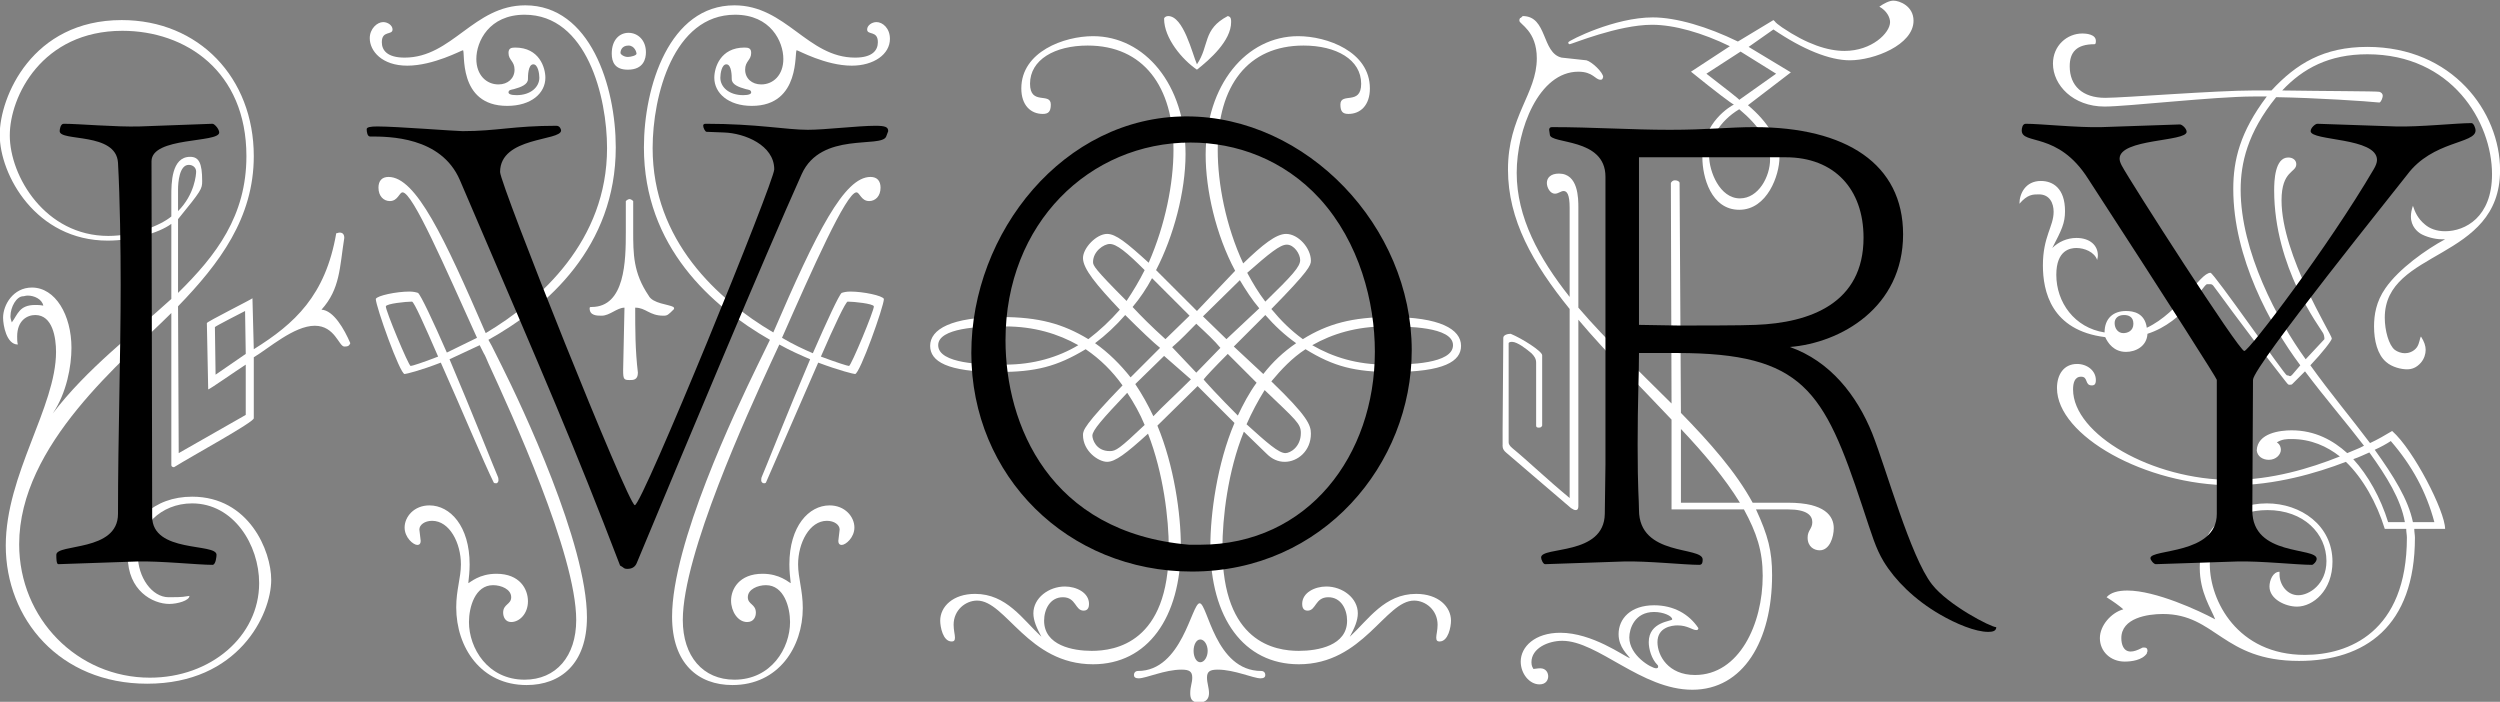
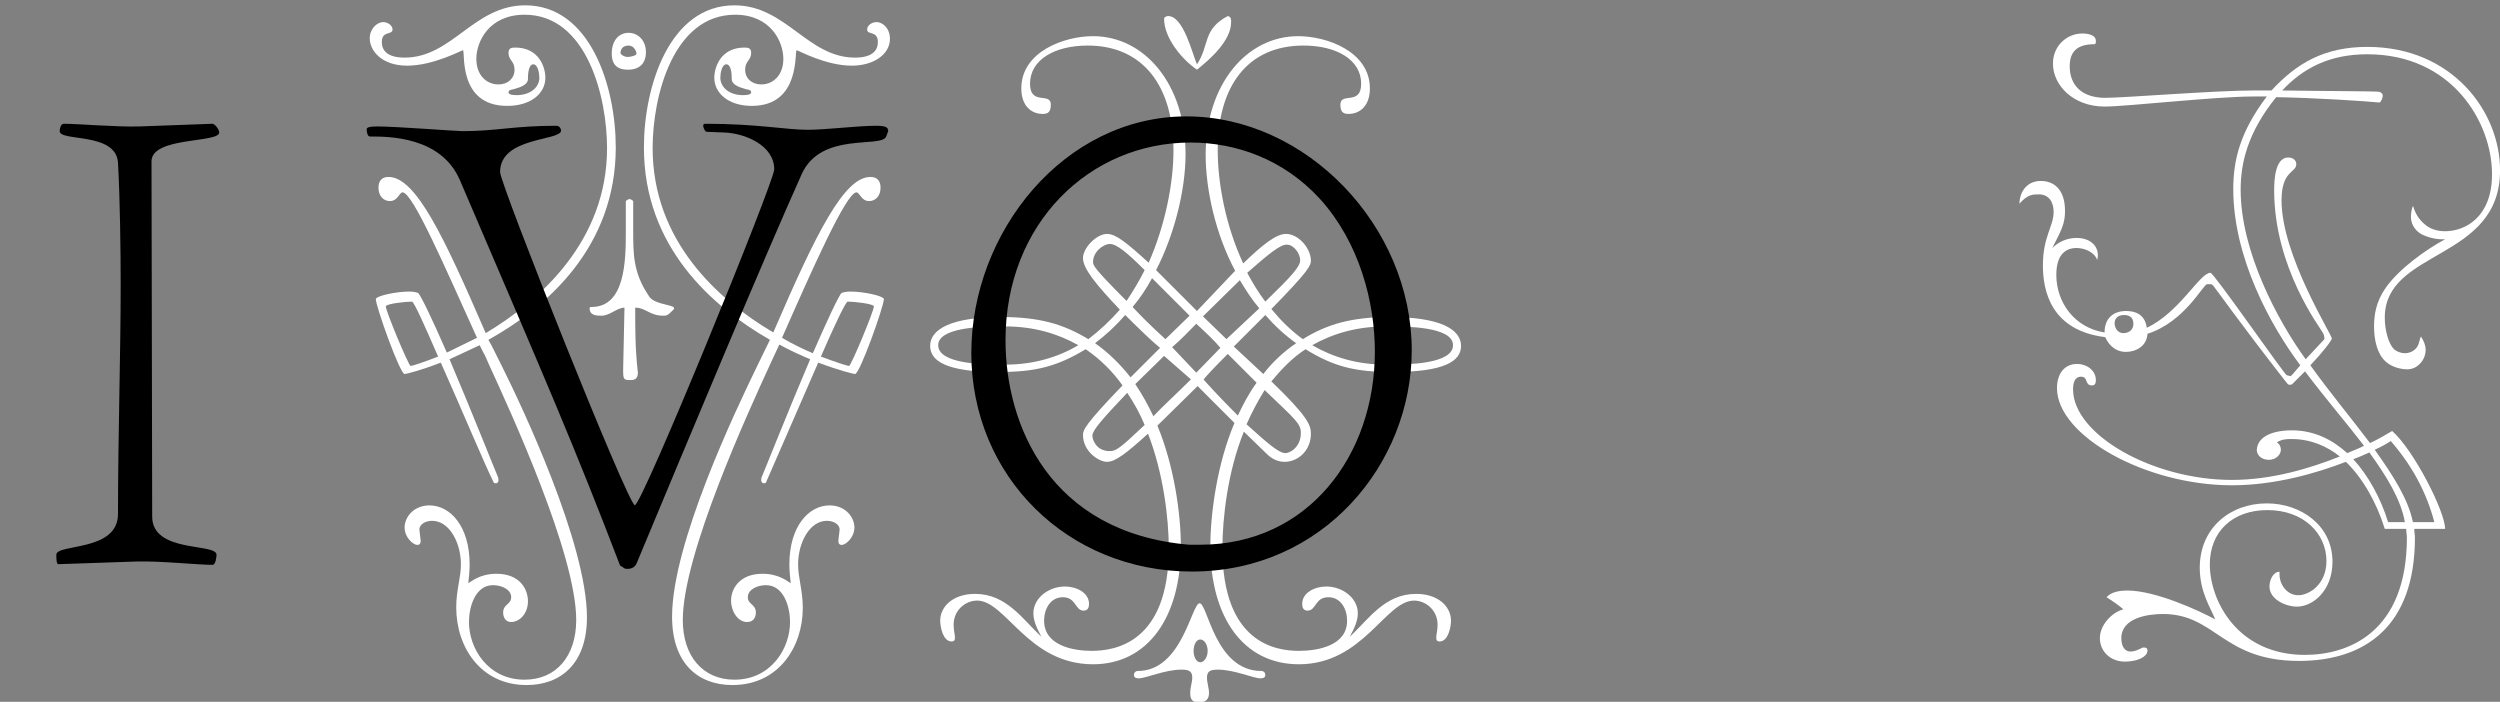
<svg xmlns="http://www.w3.org/2000/svg" width="100%" height="100%" viewBox="0 0 1375 386" version="1.1" xml:space="preserve" style="fill-rule:evenodd;clip-rule:evenodd;stroke-linejoin:round;stroke-miterlimit:2;">
  <rect x="0" y="0" width="1375" height="386" fill="#808080" stroke="none" />
  <g transform="matrix(1,0,0,1,-295.58,-731.308)">
    <g transform="matrix(0.52,0,0,0.52,533.045,165.18)">
      <g transform="matrix(709.004,0,0,709.004,-497.361,1683.53)">
-         <path d="M0.424,-0.295L0.424,-0.22L0.324,-0.163L0.323,-0.382C0.385,-0.446 0.436,-0.514 0.436,-0.606C0.436,-0.723 0.354,-0.809 0.239,-0.809C0.105,-0.809 0.057,-0.694 0.057,-0.638C0.057,-0.578 0.111,-0.48 0.218,-0.48C0.254,-0.48 0.294,-0.491 0.313,-0.505L0.313,-0.393C0.255,-0.34 0.187,-0.289 0.136,-0.222C0.157,-0.253 0.164,-0.293 0.164,-0.32C0.164,-0.369 0.14,-0.41 0.105,-0.41C0.077,-0.41 0.062,-0.384 0.062,-0.365C0.062,-0.354 0.067,-0.325 0.084,-0.325C0.083,-0.329 0.083,-0.333 0.083,-0.337C0.083,-0.361 0.098,-0.369 0.11,-0.369C0.136,-0.369 0.141,-0.335 0.141,-0.314C0.141,-0.232 0.066,-0.131 0.066,-0.025C0.066,0.084 0.146,0.181 0.277,0.181C0.413,0.181 0.462,0.078 0.462,0.026C0.462,-0.017 0.429,-0.098 0.344,-0.098C0.287,-0.098 0.248,-0.061 0.248,-0.009C0.248,0.042 0.285,0.062 0.31,0.062C0.322,0.062 0.34,0.057 0.34,0.05C0.331,0.051 0.334,0.052 0.309,0.052C0.284,0.052 0.263,0.022 0.263,-0.011C0.263,-0.053 0.297,-0.088 0.344,-0.088C0.406,-0.088 0.444,-0.026 0.444,0.031C0.444,0.11 0.372,0.172 0.281,0.172C0.173,0.172 0.086,0.084 0.086,-0.027C0.086,-0.176 0.242,-0.301 0.313,-0.372L0.313,-0.145C0.313,-0.143 0.315,-0.142 0.317,-0.142C0.346,-0.16 0.436,-0.209 0.436,-0.215L0.436,-0.306C0.458,-0.319 0.496,-0.353 0.527,-0.353C0.557,-0.353 0.563,-0.322 0.571,-0.322C0.575,-0.322 0.578,-0.322 0.58,-0.327C0.571,-0.348 0.555,-0.376 0.537,-0.377C0.565,-0.408 0.564,-0.44 0.571,-0.484C0.571,-0.49 0.568,-0.492 0.564,-0.492C0.562,-0.492 0.561,-0.491 0.559,-0.491C0.543,-0.398 0.497,-0.356 0.436,-0.318L0.434,-0.394C0.432,-0.392 0.366,-0.359 0.366,-0.357L0.368,-0.258C0.37,-0.258 0.41,-0.286 0.424,-0.295ZM0.313,-0.547L0.313,-0.516C0.296,-0.502 0.257,-0.487 0.219,-0.487C0.125,-0.487 0.072,-0.576 0.072,-0.637C0.072,-0.695 0.12,-0.793 0.24,-0.793C0.334,-0.793 0.425,-0.733 0.425,-0.606C0.425,-0.517 0.38,-0.458 0.323,-0.402L0.323,-0.512C0.358,-0.555 0.359,-0.557 0.359,-0.569C0.359,-0.596 0.354,-0.605 0.341,-0.605C0.313,-0.605 0.313,-0.565 0.313,-0.547ZM0.424,-0.311L0.379,-0.28L0.378,-0.351C0.378,-0.352 0.421,-0.374 0.423,-0.375L0.424,-0.311ZM0.35,-0.583C0.35,-0.579 0.348,-0.549 0.323,-0.524L0.323,-0.556C0.323,-0.567 0.325,-0.593 0.339,-0.593C0.345,-0.593 0.35,-0.589 0.35,-0.583ZM0.075,-0.358C0.074,-0.361 0.073,-0.364 0.073,-0.367C0.073,-0.381 0.082,-0.397 0.092,-0.397C0.094,-0.397 0.095,-0.398 0.099,-0.398C0.108,-0.398 0.12,-0.393 0.122,-0.383C0.117,-0.384 0.113,-0.384 0.11,-0.384C0.086,-0.384 0.084,-0.37 0.075,-0.358Z" style="fill:white;fill-rule:nonzero;" />
-       </g>
+         </g>
      <g transform="matrix(709.004,0,0,709.004,-91.811,1683.53)">
        <path d="M0.234,-0.293L0.219,-0.323L0.214,-0.332C0.302,-0.381 0.404,-0.471 0.404,-0.619C0.404,-0.71 0.366,-0.831 0.269,-0.831C0.192,-0.831 0.16,-0.753 0.089,-0.753C0.063,-0.753 0.055,-0.764 0.055,-0.776C0.055,-0.794 0.071,-0.786 0.071,-0.795C0.071,-0.801 0.064,-0.806 0.057,-0.806C0.048,-0.806 0.037,-0.796 0.037,-0.782C0.037,-0.763 0.055,-0.741 0.093,-0.741C0.132,-0.741 0.174,-0.764 0.176,-0.764C0.18,-0.764 0.167,-0.681 0.242,-0.681C0.278,-0.681 0.299,-0.7 0.299,-0.723C0.299,-0.738 0.29,-0.768 0.254,-0.768C0.248,-0.768 0.244,-0.767 0.244,-0.76C0.244,-0.749 0.253,-0.748 0.253,-0.735C0.253,-0.722 0.243,-0.713 0.229,-0.713C0.211,-0.713 0.196,-0.727 0.196,-0.751C0.196,-0.777 0.215,-0.817 0.268,-0.817C0.361,-0.817 0.391,-0.694 0.391,-0.618C0.391,-0.48 0.292,-0.391 0.21,-0.342C0.148,-0.485 0.106,-0.575 0.065,-0.575C0.055,-0.575 0.05,-0.569 0.05,-0.559C0.05,-0.546 0.058,-0.539 0.067,-0.539C0.079,-0.539 0.081,-0.552 0.086,-0.552C0.101,-0.552 0.149,-0.441 0.197,-0.335L0.152,-0.313C0.131,-0.361 0.113,-0.399 0.109,-0.402C0.106,-0.403 0.102,-0.404 0.096,-0.404C0.077,-0.404 0.048,-0.398 0.046,-0.393C0.046,-0.382 0.082,-0.281 0.089,-0.281C0.091,-0.281 0.112,-0.286 0.143,-0.298C0.173,-0.231 0.208,-0.147 0.222,-0.119C0.223,-0.118 0.224,-0.118 0.226,-0.118C0.227,-0.118 0.229,-0.12 0.229,-0.122C0.229,-0.124 0.229,-0.126 0.228,-0.128C0.226,-0.132 0.188,-0.228 0.156,-0.303L0.201,-0.324L0.207,-0.312C0.209,-0.309 0.211,-0.304 0.214,-0.297C0.248,-0.223 0.345,-0.012 0.345,0.086C0.345,0.14 0.315,0.175 0.268,0.175C0.213,0.175 0.185,0.128 0.185,0.089C0.185,0.067 0.194,0.034 0.221,0.034C0.233,0.034 0.248,0.04 0.248,0.052C0.248,0.063 0.236,0.062 0.236,0.075C0.236,0.081 0.239,0.089 0.248,0.089C0.26,0.089 0.273,0.077 0.273,0.058C0.273,0.04 0.261,0.017 0.226,0.017C0.2,0.017 0.187,0.03 0.184,0.031C0.185,0.022 0.186,0.013 0.186,0.003C0.186,-0.054 0.157,-0.085 0.126,-0.085C0.103,-0.085 0.089,-0.068 0.089,-0.052C0.089,-0.037 0.102,-0.026 0.108,-0.026C0.111,-0.026 0.113,-0.028 0.113,-0.032L0.111,-0.049C0.111,-0.056 0.119,-0.062 0.13,-0.062C0.156,-0.062 0.173,-0.029 0.173,0.003C0.173,0.023 0.166,0.041 0.166,0.067C0.166,0.127 0.203,0.183 0.271,0.183C0.322,0.183 0.361,0.151 0.361,0.082C0.361,-0.028 0.264,-0.233 0.234,-0.293ZM0.634,-0.332L0.615,-0.293C0.582,-0.225 0.488,-0.028 0.488,0.081C0.488,0.151 0.527,0.183 0.578,0.183C0.647,0.183 0.683,0.126 0.683,0.068C0.683,0.042 0.676,0.023 0.676,0.003C0.676,-0.029 0.693,-0.062 0.719,-0.062C0.73,-0.062 0.738,-0.056 0.738,-0.049L0.736,-0.032C0.736,-0.028 0.738,-0.026 0.741,-0.026C0.747,-0.026 0.76,-0.037 0.76,-0.052C0.76,-0.068 0.746,-0.085 0.723,-0.085C0.692,-0.085 0.663,-0.054 0.663,0.003C0.663,0.013 0.664,0.022 0.665,0.031C0.662,0.03 0.649,0.017 0.623,0.017C0.588,0.017 0.576,0.04 0.576,0.057C0.576,0.073 0.586,0.089 0.6,0.089C0.61,0.089 0.613,0.081 0.613,0.075C0.613,0.062 0.601,0.063 0.601,0.052C0.601,0.04 0.616,0.034 0.628,0.034C0.655,0.034 0.664,0.067 0.664,0.089C0.664,0.128 0.636,0.175 0.581,0.175C0.534,0.175 0.504,0.14 0.504,0.086C0.504,-0.012 0.601,-0.223 0.635,-0.297L0.648,-0.325C0.664,-0.316 0.68,-0.309 0.694,-0.303C0.662,-0.228 0.624,-0.132 0.622,-0.128C0.621,-0.126 0.621,-0.124 0.621,-0.122C0.621,-0.12 0.623,-0.118 0.625,-0.118C0.626,-0.118 0.627,-0.118 0.628,-0.119L0.706,-0.298C0.738,-0.286 0.759,-0.281 0.761,-0.281C0.768,-0.281 0.804,-0.382 0.804,-0.393C0.802,-0.398 0.773,-0.404 0.754,-0.404C0.748,-0.404 0.744,-0.403 0.741,-0.402C0.737,-0.399 0.719,-0.36 0.698,-0.312C0.684,-0.318 0.669,-0.325 0.652,-0.335C0.697,-0.437 0.748,-0.552 0.763,-0.552C0.768,-0.552 0.77,-0.539 0.782,-0.539C0.791,-0.539 0.799,-0.546 0.799,-0.559C0.799,-0.569 0.794,-0.575 0.784,-0.575C0.745,-0.575 0.704,-0.494 0.639,-0.343C0.556,-0.392 0.459,-0.48 0.459,-0.618C0.459,-0.696 0.49,-0.817 0.582,-0.817C0.635,-0.817 0.654,-0.777 0.654,-0.751C0.654,-0.727 0.639,-0.713 0.621,-0.713C0.607,-0.713 0.597,-0.722 0.597,-0.735C0.597,-0.748 0.606,-0.749 0.606,-0.76C0.606,-0.767 0.602,-0.768 0.596,-0.768C0.56,-0.768 0.551,-0.738 0.551,-0.723C0.551,-0.7 0.572,-0.681 0.607,-0.681C0.681,-0.681 0.67,-0.764 0.674,-0.764C0.676,-0.764 0.717,-0.741 0.756,-0.741C0.789,-0.741 0.813,-0.758 0.813,-0.781C0.813,-0.797 0.802,-0.806 0.793,-0.806C0.786,-0.806 0.779,-0.801 0.779,-0.795C0.779,-0.786 0.795,-0.794 0.795,-0.776C0.795,-0.764 0.787,-0.753 0.761,-0.753C0.69,-0.753 0.658,-0.831 0.581,-0.831C0.484,-0.831 0.446,-0.71 0.446,-0.619C0.446,-0.471 0.547,-0.382 0.634,-0.332ZM0.417,-0.38L0.415,-0.287C0.415,-0.273 0.416,-0.272 0.425,-0.272C0.43,-0.272 0.437,-0.272 0.437,-0.283C0.433,-0.317 0.433,-0.347 0.433,-0.38C0.449,-0.38 0.454,-0.368 0.475,-0.368C0.481,-0.368 0.482,-0.369 0.491,-0.378C0.491,-0.379 0.491,-0.38 0.49,-0.381C0.483,-0.385 0.459,-0.386 0.453,-0.398C0.43,-0.432 0.43,-0.46 0.43,-0.495L0.43,-0.539C0.428,-0.541 0.426,-0.542 0.424,-0.542C0.421,-0.541 0.42,-0.54 0.419,-0.539L0.419,-0.493C0.419,-0.45 0.418,-0.381 0.368,-0.381C0.366,-0.381 0.365,-0.381 0.365,-0.379C0.365,-0.368 0.376,-0.368 0.383,-0.368C0.395,-0.368 0.406,-0.38 0.417,-0.38ZM0.098,-0.293C0.095,-0.293 0.06,-0.377 0.061,-0.382C0.062,-0.386 0.091,-0.389 0.1,-0.389C0.103,-0.389 0.119,-0.353 0.139,-0.307C0.116,-0.298 0.1,-0.293 0.098,-0.293ZM0.75,-0.389C0.759,-0.389 0.788,-0.386 0.789,-0.382C0.79,-0.377 0.755,-0.293 0.752,-0.293C0.75,-0.293 0.734,-0.298 0.71,-0.307C0.73,-0.353 0.747,-0.389 0.75,-0.389ZM0.422,-0.735C0.446,-0.735 0.449,-0.752 0.449,-0.761C0.449,-0.779 0.437,-0.79 0.423,-0.79C0.41,-0.79 0.398,-0.78 0.398,-0.759C0.398,-0.746 0.403,-0.735 0.422,-0.735ZM0.244,-0.701C0.244,-0.705 0.248,-0.705 0.252,-0.706C0.263,-0.709 0.273,-0.713 0.273,-0.721C0.273,-0.725 0.273,-0.743 0.281,-0.743C0.288,-0.743 0.29,-0.729 0.29,-0.723C0.29,-0.709 0.277,-0.697 0.256,-0.697C0.247,-0.697 0.244,-0.699 0.244,-0.701ZM0.56,-0.723C0.56,-0.729 0.562,-0.743 0.569,-0.743C0.577,-0.743 0.577,-0.725 0.577,-0.721C0.577,-0.713 0.587,-0.709 0.598,-0.706C0.602,-0.705 0.606,-0.705 0.606,-0.701C0.606,-0.699 0.603,-0.697 0.594,-0.697C0.573,-0.697 0.56,-0.709 0.56,-0.723ZM0.411,-0.76C0.411,-0.762 0.412,-0.771 0.423,-0.771C0.432,-0.771 0.435,-0.761 0.435,-0.759C0.435,-0.756 0.426,-0.754 0.422,-0.754C0.416,-0.754 0.411,-0.758 0.411,-0.76Z" style="fill:white;fill-rule:nonzero;" />
      </g>
      <g transform="matrix(709.004,0,0,709.004,511.551,1683.53)">
        <path d="M0.49,-0.195L0.524,-0.162C0.532,-0.154 0.541,-0.15 0.551,-0.15C0.57,-0.15 0.59,-0.166 0.59,-0.192C0.59,-0.205 0.585,-0.218 0.531,-0.27C0.546,-0.288 0.562,-0.305 0.582,-0.318C0.624,-0.292 0.656,-0.284 0.711,-0.284C0.789,-0.284 0.814,-0.3 0.814,-0.323C0.814,-0.348 0.782,-0.366 0.708,-0.366C0.652,-0.366 0.615,-0.356 0.578,-0.333C0.56,-0.346 0.545,-0.361 0.531,-0.378C0.587,-0.435 0.59,-0.443 0.59,-0.45C0.59,-0.469 0.571,-0.49 0.553,-0.49C0.538,-0.49 0.518,-0.474 0.489,-0.446C0.463,-0.502 0.451,-0.565 0.451,-0.615C0.451,-0.711 0.496,-0.771 0.579,-0.771C0.628,-0.771 0.665,-0.75 0.665,-0.714C0.665,-0.681 0.634,-0.702 0.634,-0.683C0.634,-0.672 0.638,-0.669 0.646,-0.669C0.664,-0.669 0.678,-0.682 0.678,-0.707C0.678,-0.762 0.614,-0.785 0.571,-0.785C0.494,-0.785 0.433,-0.713 0.433,-0.608C0.433,-0.556 0.448,-0.489 0.477,-0.435L0.42,-0.375L0.359,-0.436C0.385,-0.486 0.403,-0.553 0.403,-0.609C0.403,-0.713 0.342,-0.785 0.265,-0.785C0.222,-0.785 0.158,-0.762 0.158,-0.707C0.158,-0.682 0.172,-0.669 0.19,-0.669C0.198,-0.669 0.202,-0.672 0.202,-0.683C0.202,-0.702 0.171,-0.681 0.171,-0.714C0.171,-0.75 0.208,-0.771 0.257,-0.771C0.34,-0.771 0.385,-0.71 0.385,-0.615C0.385,-0.566 0.373,-0.504 0.348,-0.447C0.315,-0.477 0.299,-0.49 0.286,-0.49C0.27,-0.49 0.25,-0.469 0.25,-0.454C0.25,-0.438 0.27,-0.414 0.305,-0.377C0.291,-0.361 0.275,-0.346 0.258,-0.333C0.22,-0.356 0.184,-0.366 0.128,-0.366C0.054,-0.366 0.022,-0.348 0.022,-0.323C0.022,-0.3 0.047,-0.284 0.124,-0.284C0.179,-0.284 0.211,-0.292 0.254,-0.318C0.276,-0.303 0.294,-0.285 0.309,-0.264C0.252,-0.205 0.25,-0.197 0.25,-0.19C0.25,-0.166 0.273,-0.15 0.286,-0.15C0.298,-0.15 0.314,-0.162 0.347,-0.192C0.37,-0.133 0.378,-0.065 0.378,-0.021C0.378,0.12 0.298,0.132 0.263,0.132C0.235,0.132 0.192,0.124 0.192,0.087C0.192,0.07 0.201,0.052 0.22,0.052C0.24,0.052 0.238,0.072 0.251,0.072C0.258,0.072 0.259,0.066 0.259,0.062C0.259,0.045 0.24,0.036 0.223,0.036C0.199,0.036 0.176,0.053 0.176,0.076C0.176,0.087 0.181,0.098 0.188,0.111C0.16,0.085 0.136,0.047 0.089,0.047C0.056,0.047 0.037,0.066 0.037,0.087C0.037,0.096 0.041,0.118 0.054,0.118C0.058,0.118 0.059,0.116 0.059,0.112C0.059,0.108 0.057,0.101 0.057,0.093C0.057,0.071 0.075,0.057 0.092,0.057C0.135,0.057 0.168,0.152 0.265,0.152C0.346,0.152 0.396,0.083 0.396,-0.024C0.396,-0.072 0.386,-0.144 0.361,-0.204L0.421,-0.263L0.476,-0.208C0.45,-0.147 0.44,-0.072 0.44,-0.024C0.44,0.083 0.49,0.152 0.572,0.152C0.668,0.152 0.701,0.057 0.744,0.057C0.761,0.057 0.779,0.071 0.779,0.093C0.779,0.101 0.777,0.108 0.777,0.112C0.777,0.116 0.778,0.118 0.782,0.118C0.795,0.118 0.799,0.096 0.799,0.087C0.799,0.066 0.78,0.047 0.747,0.047C0.7,0.047 0.676,0.085 0.648,0.111C0.655,0.098 0.66,0.087 0.66,0.076C0.66,0.053 0.637,0.036 0.613,0.036C0.596,0.036 0.577,0.045 0.577,0.062C0.577,0.066 0.578,0.072 0.585,0.072C0.598,0.072 0.596,0.052 0.616,0.052C0.635,0.052 0.644,0.07 0.644,0.087C0.644,0.124 0.601,0.132 0.572,0.132C0.537,0.132 0.458,0.12 0.458,-0.021C0.458,-0.066 0.466,-0.136 0.49,-0.195ZM0.707,-0.295L0.702,-0.295C0.659,-0.295 0.623,-0.306 0.592,-0.324C0.622,-0.341 0.658,-0.352 0.702,-0.352L0.706,-0.352C0.731,-0.352 0.802,-0.352 0.802,-0.324C0.802,-0.296 0.735,-0.295 0.707,-0.295ZM0.134,-0.295L0.129,-0.295C0.101,-0.295 0.034,-0.296 0.034,-0.324C0.034,-0.35 0.097,-0.352 0.125,-0.352L0.134,-0.352C0.177,-0.352 0.213,-0.341 0.243,-0.324C0.213,-0.306 0.176,-0.295 0.134,-0.295ZM0.423,0.209C0.435,0.209 0.438,0.202 0.438,0.195C0.438,0.187 0.435,0.18 0.435,0.172C0.435,0.163 0.439,0.16 0.451,0.16C0.476,0.16 0.504,0.173 0.515,0.173C0.52,0.173 0.522,0.171 0.522,0.168C0.522,0.165 0.52,0.162 0.516,0.162C0.447,0.162 0.436,0.061 0.424,0.061C0.412,0.061 0.398,0.162 0.332,0.162C0.328,0.162 0.326,0.165 0.326,0.168C0.326,0.171 0.328,0.173 0.333,0.173C0.344,0.173 0.372,0.16 0.397,0.16C0.409,0.16 0.413,0.163 0.413,0.172C0.413,0.18 0.41,0.185 0.41,0.195C0.41,0.203 0.412,0.209 0.423,0.209ZM0.575,-0.193C0.575,-0.172 0.559,-0.163 0.552,-0.163C0.542,-0.163 0.525,-0.178 0.494,-0.206C0.502,-0.224 0.511,-0.241 0.521,-0.257C0.568,-0.212 0.575,-0.207 0.575,-0.193ZM0.365,-0.32L0.321,-0.276C0.306,-0.295 0.288,-0.313 0.268,-0.327C0.284,-0.339 0.299,-0.353 0.313,-0.369C0.335,-0.347 0.356,-0.327 0.365,-0.32ZM0.519,-0.281L0.475,-0.322L0.522,-0.369C0.536,-0.353 0.551,-0.339 0.568,-0.327C0.549,-0.314 0.533,-0.299 0.519,-0.281ZM0.29,-0.166C0.269,-0.166 0.264,-0.184 0.264,-0.189C0.264,-0.197 0.279,-0.214 0.316,-0.253C0.326,-0.238 0.335,-0.222 0.342,-0.205C0.304,-0.169 0.299,-0.166 0.29,-0.166ZM0.409,-0.368L0.373,-0.333C0.352,-0.352 0.337,-0.367 0.324,-0.381C0.335,-0.394 0.345,-0.409 0.353,-0.424L0.409,-0.368ZM0.265,-0.448C0.265,-0.464 0.281,-0.475 0.29,-0.475C0.3,-0.475 0.315,-0.463 0.342,-0.436C0.334,-0.42 0.325,-0.405 0.315,-0.39C0.267,-0.438 0.265,-0.443 0.265,-0.448ZM0.466,-0.311L0.509,-0.268C0.498,-0.253 0.489,-0.236 0.481,-0.219C0.454,-0.246 0.43,-0.272 0.43,-0.273C0.433,-0.277 0.446,-0.291 0.466,-0.311ZM0.464,-0.333L0.429,-0.367L0.484,-0.421C0.493,-0.406 0.502,-0.392 0.513,-0.379L0.464,-0.333ZM0.371,-0.308L0.411,-0.273C0.387,-0.249 0.369,-0.233 0.355,-0.218C0.347,-0.235 0.338,-0.251 0.328,-0.266L0.371,-0.308ZM0.554,-0.474C0.565,-0.474 0.574,-0.46 0.574,-0.451C0.574,-0.441 0.562,-0.428 0.522,-0.389C0.512,-0.402 0.503,-0.417 0.495,-0.432C0.528,-0.461 0.544,-0.474 0.554,-0.474ZM0.42,-0.743C0.413,-0.759 0.4,-0.815 0.377,-0.815C0.374,-0.815 0.371,-0.813 0.371,-0.811C0.371,-0.782 0.398,-0.75 0.42,-0.735C0.439,-0.75 0.471,-0.778 0.471,-0.806C0.471,-0.81 0.471,-0.814 0.466,-0.815C0.428,-0.795 0.439,-0.771 0.42,-0.743ZM0.419,-0.283L0.383,-0.321C0.398,-0.334 0.407,-0.344 0.419,-0.356C0.433,-0.343 0.447,-0.33 0.455,-0.32L0.419,-0.283ZM0.425,0.149C0.419,0.149 0.415,0.141 0.415,0.132C0.415,0.123 0.419,0.115 0.425,0.115C0.431,0.115 0.436,0.123 0.436,0.132C0.436,0.141 0.431,0.149 0.425,0.149Z" style="fill:white;fill-rule:nonzero;" />
      </g>
      <g transform="matrix(709.004,0,0,709.004,1099.32,1683.53)">
-         <path d="M0.047,-0.198L0.047,-0.176C0.047,-0.174 0.046,-0.169 0.052,-0.164L0.149,-0.081C0.152,-0.079 0.154,-0.078 0.156,-0.078C0.157,-0.078 0.16,-0.078 0.16,-0.084L0.16,-0.362C0.203,-0.311 0.253,-0.262 0.299,-0.213L0.299,-0.079L0.407,-0.079C0.426,-0.044 0.435,-0.017 0.435,0.02C0.435,0.092 0.4,0.168 0.334,0.168C0.294,0.168 0.278,0.139 0.278,0.119C0.278,0.097 0.299,0.094 0.308,0.094C0.323,0.094 0.33,0.101 0.336,0.101C0.338,0.101 0.339,0.1 0.339,0.098C0.325,0.077 0.302,0.064 0.273,0.064C0.238,0.064 0.22,0.084 0.22,0.107C0.22,0.127 0.234,0.138 0.237,0.143C0.228,0.14 0.181,0.105 0.133,0.105C0.095,0.105 0.074,0.126 0.074,0.148C0.074,0.166 0.087,0.182 0.102,0.182C0.112,0.182 0.115,0.175 0.115,0.17C0.115,0.165 0.112,0.158 0.103,0.158C0.099,0.158 0.095,0.159 0.093,0.159C0.092,0.157 0.09,0.155 0.09,0.149C0.09,0.128 0.115,0.117 0.136,0.117C0.189,0.117 0.254,0.19 0.33,0.19C0.406,0.19 0.449,0.117 0.449,0.019C0.449,-0.017 0.443,-0.04 0.425,-0.079L0.473,-0.079C0.501,-0.079 0.509,-0.07 0.509,-0.06C0.509,-0.05 0.502,-0.048 0.502,-0.037C0.502,-0.023 0.512,-0.018 0.52,-0.018C0.535,-0.018 0.541,-0.038 0.541,-0.051C0.541,-0.069 0.528,-0.089 0.473,-0.089L0.42,-0.089C0.395,-0.135 0.356,-0.179 0.313,-0.223L0.311,-0.566C0.311,-0.568 0.308,-0.57 0.304,-0.57C0.301,-0.57 0.299,-0.568 0.298,-0.566L0.299,-0.237C0.252,-0.284 0.202,-0.331 0.16,-0.38L0.16,-0.529C0.16,-0.543 0.16,-0.58 0.131,-0.58C0.119,-0.58 0.113,-0.574 0.113,-0.566C0.113,-0.559 0.118,-0.55 0.125,-0.55C0.13,-0.55 0.134,-0.554 0.138,-0.554C0.143,-0.554 0.147,-0.549 0.147,-0.529L0.147,-0.396C0.101,-0.454 0.068,-0.515 0.068,-0.581C0.068,-0.646 0.101,-0.732 0.16,-0.732C0.182,-0.732 0.185,-0.72 0.193,-0.72C0.197,-0.72 0.196,-0.723 0.197,-0.724C0.197,-0.731 0.18,-0.747 0.172,-0.749L0.135,-0.753C0.105,-0.76 0.114,-0.815 0.077,-0.815C0.075,-0.813 0.074,-0.812 0.073,-0.812C0.072,-0.81 0.072,-0.81 0.072,-0.808C0.072,-0.803 0.098,-0.793 0.098,-0.752C0.098,-0.699 0.055,-0.666 0.055,-0.586C0.055,-0.511 0.092,-0.446 0.147,-0.378L0.147,-0.096C0.112,-0.125 0.084,-0.152 0.062,-0.17C0.057,-0.174 0.056,-0.177 0.056,-0.179L0.056,-0.327C0.056,-0.328 0.058,-0.329 0.061,-0.329C0.069,-0.329 0.083,-0.318 0.09,-0.312C0.094,-0.308 0.097,-0.304 0.097,-0.298L0.097,-0.204C0.097,-0.202 0.098,-0.201 0.101,-0.201C0.104,-0.201 0.105,-0.202 0.106,-0.204L0.106,-0.309C0.106,-0.315 0.076,-0.334 0.059,-0.341C0.054,-0.341 0.048,-0.339 0.048,-0.335L0.047,-0.198ZM0.386,-0.77L0.328,-0.732C0.365,-0.702 0.389,-0.684 0.392,-0.683C0.388,-0.681 0.345,-0.657 0.345,-0.604C0.345,-0.575 0.358,-0.526 0.4,-0.526C0.442,-0.526 0.46,-0.578 0.46,-0.604C0.46,-0.628 0.443,-0.657 0.413,-0.682L0.477,-0.731L0.414,-0.769L0.451,-0.795C0.495,-0.765 0.535,-0.749 0.565,-0.749C0.601,-0.749 0.66,-0.772 0.66,-0.808C0.66,-0.83 0.639,-0.838 0.63,-0.838C0.624,-0.838 0.616,-0.834 0.609,-0.829C0.62,-0.823 0.625,-0.813 0.625,-0.806C0.625,-0.79 0.598,-0.763 0.557,-0.763C0.532,-0.763 0.501,-0.773 0.464,-0.798C0.45,-0.808 0.456,-0.805 0.451,-0.809L0.398,-0.777C0.353,-0.799 0.306,-0.813 0.271,-0.813C0.214,-0.813 0.147,-0.779 0.145,-0.776C0.145,-0.775 0.145,-0.773 0.147,-0.773C0.15,-0.773 0.219,-0.802 0.27,-0.802C0.303,-0.802 0.345,-0.79 0.386,-0.77ZM0.401,-0.543C0.371,-0.543 0.355,-0.583 0.355,-0.607C0.355,-0.63 0.37,-0.658 0.4,-0.676C0.43,-0.651 0.446,-0.626 0.446,-0.601C0.446,-0.576 0.429,-0.543 0.401,-0.543ZM0.401,-0.089L0.313,-0.089L0.313,-0.199C0.348,-0.162 0.379,-0.125 0.401,-0.089ZM0.455,-0.729L0.4,-0.69C0.4,-0.691 0.382,-0.705 0.351,-0.729L0.402,-0.762L0.455,-0.729ZM0.276,0.158C0.269,0.158 0.236,0.139 0.236,0.112C0.236,0.099 0.244,0.074 0.273,0.074C0.287,0.074 0.3,0.08 0.3,0.085C0.3,0.088 0.265,0.088 0.265,0.119C0.265,0.129 0.269,0.144 0.278,0.153C0.279,0.154 0.279,0.154 0.279,0.156C0.279,0.157 0.278,0.158 0.276,0.158Z" style="fill:white;fill-rule:nonzero;" />
-       </g>
+         </g>
      <g transform="matrix(709.004,0,0,709.004,1643.83,1683.53)">
        <path d="M0.33,-0.415L0.334,-0.415C0.336,-0.415 0.337,-0.415 0.339,-0.413C0.341,-0.411 0.379,-0.357 0.447,-0.27C0.451,-0.265 0.451,-0.265 0.453,-0.265C0.455,-0.265 0.456,-0.265 0.457,-0.266L0.476,-0.285C0.506,-0.245 0.538,-0.208 0.564,-0.174C0.557,-0.17 0.548,-0.167 0.539,-0.163C0.518,-0.182 0.491,-0.197 0.456,-0.197C0.439,-0.197 0.405,-0.193 0.404,-0.167C0.405,-0.158 0.413,-0.153 0.422,-0.153C0.433,-0.153 0.44,-0.161 0.44,-0.168C0.44,-0.171 0.439,-0.176 0.434,-0.179C0.442,-0.184 0.449,-0.184 0.456,-0.184C0.485,-0.184 0.509,-0.173 0.528,-0.158C0.483,-0.14 0.426,-0.123 0.367,-0.123C0.248,-0.123 0.13,-0.191 0.13,-0.258C0.13,-0.267 0.132,-0.277 0.142,-0.277C0.153,-0.277 0.147,-0.264 0.158,-0.264C0.162,-0.264 0.164,-0.266 0.164,-0.272C0.164,-0.286 0.151,-0.296 0.136,-0.296C0.116,-0.296 0.106,-0.28 0.106,-0.26C0.106,-0.189 0.238,-0.115 0.367,-0.115C0.431,-0.115 0.493,-0.133 0.537,-0.15C0.562,-0.126 0.583,-0.089 0.595,-0.05L0.627,-0.05C0.627,-0.045 0.628,-0.041 0.628,-0.037C0.628,0.105 0.54,0.138 0.476,0.138C0.375,0.138 0.334,0.057 0.334,0.003C0.334,-0.046 0.368,-0.078 0.42,-0.078C0.474,-0.078 0.508,-0.043 0.508,-0.002C0.508,0.033 0.482,0.049 0.466,0.049C0.449,0.049 0.438,0.033 0.438,0.018L0.438,0.014C0.428,0.014 0.423,0.027 0.423,0.036C0.423,0.055 0.447,0.066 0.464,0.066C0.488,0.066 0.517,0.042 0.517,-0.001C0.517,-0.055 0.47,-0.088 0.419,-0.088C0.364,-0.088 0.319,-0.051 0.319,0.008C0.319,0.045 0.336,0.069 0.342,0.085C0.318,0.072 0.253,0.042 0.211,0.042C0.197,0.042 0.186,0.045 0.18,0.052C0.191,0.059 0.198,0.064 0.205,0.07C0.187,0.075 0.17,0.094 0.17,0.113C0.17,0.133 0.186,0.148 0.207,0.148C0.217,0.148 0.233,0.146 0.24,0.136C0.24,0.134 0.241,0.134 0.241,0.132C0.241,0.129 0.24,0.127 0.236,0.127C0.235,0.127 0.233,0.127 0.232,0.128C0.226,0.131 0.221,0.133 0.216,0.133C0.205,0.133 0.202,0.122 0.202,0.113C0.202,0.083 0.241,0.077 0.264,0.077C0.343,0.077 0.353,0.147 0.467,0.147C0.565,0.147 0.64,0.096 0.64,-0.037C0.64,-0.041 0.639,-0.045 0.639,-0.05L0.685,-0.05C0.685,-0.076 0.638,-0.168 0.606,-0.196C0.596,-0.19 0.584,-0.183 0.573,-0.178C0.546,-0.214 0.514,-0.252 0.484,-0.294C0.502,-0.313 0.516,-0.331 0.516,-0.334C0.516,-0.34 0.441,-0.458 0.441,-0.54C0.441,-0.585 0.463,-0.581 0.463,-0.594C0.463,-0.6 0.458,-0.604 0.451,-0.604C0.431,-0.604 0.43,-0.569 0.43,-0.555C0.43,-0.44 0.498,-0.351 0.503,-0.342C0.504,-0.34 0.505,-0.337 0.505,-0.333L0.477,-0.303C0.435,-0.361 0.38,-0.464 0.38,-0.556C0.38,-0.595 0.39,-0.641 0.433,-0.694C0.492,-0.693 0.568,-0.688 0.587,-0.686C0.59,-0.687 0.592,-0.694 0.592,-0.696C0.592,-0.699 0.59,-0.701 0.587,-0.702C0.582,-0.703 0.502,-0.703 0.442,-0.704C0.473,-0.737 0.512,-0.758 0.569,-0.758C0.695,-0.758 0.755,-0.657 0.755,-0.579C0.755,-0.515 0.715,-0.494 0.685,-0.494C0.672,-0.494 0.662,-0.498 0.655,-0.504C0.644,-0.513 0.64,-0.523 0.637,-0.532C0.635,-0.526 0.634,-0.521 0.634,-0.516C0.634,-0.501 0.644,-0.493 0.649,-0.49C0.656,-0.486 0.669,-0.482 0.68,-0.482L0.685,-0.482C0.657,-0.467 0.616,-0.438 0.596,-0.409C0.582,-0.389 0.579,-0.369 0.579,-0.352C0.579,-0.331 0.584,-0.31 0.597,-0.299C0.606,-0.291 0.62,-0.288 0.628,-0.288C0.635,-0.288 0.642,-0.29 0.649,-0.298C0.654,-0.304 0.656,-0.311 0.656,-0.317C0.656,-0.323 0.654,-0.329 0.649,-0.337C0.647,-0.334 0.647,-0.327 0.643,-0.321C0.638,-0.314 0.63,-0.312 0.625,-0.312C0.62,-0.312 0.614,-0.314 0.61,-0.317C0.601,-0.324 0.595,-0.346 0.595,-0.365C0.595,-0.468 0.767,-0.449 0.767,-0.585C0.767,-0.672 0.696,-0.769 0.569,-0.769C0.504,-0.769 0.463,-0.744 0.426,-0.704L0.399,-0.704C0.343,-0.704 0.205,-0.693 0.178,-0.693C0.144,-0.693 0.125,-0.711 0.125,-0.74C0.125,-0.761 0.135,-0.773 0.162,-0.773C0.164,-0.773 0.164,-0.776 0.164,-0.778C0.164,-0.788 0.149,-0.789 0.144,-0.789C0.121,-0.789 0.1,-0.771 0.1,-0.744C0.1,-0.712 0.13,-0.68 0.177,-0.68C0.21,-0.68 0.342,-0.695 0.399,-0.695L0.419,-0.695C0.379,-0.642 0.369,-0.6 0.369,-0.557C0.369,-0.455 0.424,-0.354 0.469,-0.294L0.457,-0.28C0.454,-0.277 0.454,-0.278 0.453,-0.278C0.451,-0.278 0.453,-0.279 0.449,-0.279C0.446,-0.279 0.34,-0.432 0.335,-0.432C0.319,-0.432 0.289,-0.373 0.24,-0.35C0.237,-0.372 0.22,-0.375 0.209,-0.375C0.19,-0.375 0.177,-0.364 0.177,-0.343C0.132,-0.35 0.105,-0.388 0.105,-0.429C0.105,-0.466 0.126,-0.469 0.135,-0.469C0.147,-0.469 0.162,-0.463 0.166,-0.451C0.166,-0.453 0.167,-0.454 0.167,-0.458C0.167,-0.473 0.155,-0.484 0.135,-0.484C0.121,-0.484 0.108,-0.478 0.099,-0.469C0.113,-0.496 0.118,-0.506 0.118,-0.524C0.118,-0.558 0.1,-0.569 0.082,-0.569C0.059,-0.569 0.05,-0.55 0.05,-0.535C0.062,-0.549 0.07,-0.549 0.079,-0.549C0.095,-0.549 0.101,-0.536 0.101,-0.523C0.101,-0.501 0.085,-0.486 0.085,-0.443C0.085,-0.405 0.097,-0.346 0.178,-0.336C0.182,-0.327 0.191,-0.314 0.209,-0.314C0.223,-0.314 0.24,-0.322 0.241,-0.341C0.297,-0.359 0.324,-0.415 0.33,-0.415ZM0.669,-0.06L0.637,-0.06C0.63,-0.094 0.608,-0.129 0.58,-0.168C0.589,-0.172 0.598,-0.177 0.604,-0.181C0.636,-0.144 0.657,-0.105 0.669,-0.06ZM0.625,-0.06L0.6,-0.06C0.589,-0.096 0.57,-0.13 0.548,-0.154C0.557,-0.157 0.565,-0.161 0.572,-0.164C0.598,-0.128 0.619,-0.094 0.625,-0.06ZM0.192,-0.357C0.192,-0.364 0.197,-0.369 0.206,-0.369C0.212,-0.369 0.22,-0.367 0.22,-0.356C0.22,-0.345 0.211,-0.342 0.205,-0.342C0.197,-0.342 0.192,-0.349 0.192,-0.357Z" style="fill:white;fill-rule:nonzero;" />
      </g>
    </g>
    <g transform="matrix(0.52,0,0,0.52,535.045,165.063)">
      <g transform="matrix(709.004,0,0,709.004,-504.451,1683.53)">
        <path d="M0.149,0.003L0.266,-0.001C0.301,-0.002 0.357,0.004 0.379,0.004C0.384,0.004 0.385,-0.009 0.385,-0.011C0.385,-0.029 0.289,-0.013 0.289,-0.068L0.288,-0.598C0.288,-0.635 0.389,-0.625 0.389,-0.641C0.389,-0.646 0.382,-0.654 0.379,-0.654L0.27,-0.65C0.235,-0.649 0.179,-0.654 0.157,-0.654C0.152,-0.654 0.151,-0.645 0.151,-0.643C0.151,-0.627 0.235,-0.642 0.238,-0.596C0.241,-0.542 0.242,-0.466 0.242,-0.414C0.242,-0.309 0.238,-0.187 0.238,-0.072C0.238,-0.015 0.146,-0.028 0.146,-0.011C0.146,-0.006 0.146,0.003 0.149,0.003Z" style="fill-rule:nonzero;" />
      </g>
      <g transform="matrix(709.004,0,0,709.004,-98.901,1683.53)">
        <path d="M0.415,0.005C0.421,0.008 0.42,0.01 0.426,0.01C0.434,0.01 0.438,0.006 0.44,0.001C0.515,-0.179 0.629,-0.452 0.686,-0.579C0.715,-0.643 0.805,-0.617 0.812,-0.635L0.815,-0.643C0.815,-0.649 0.811,-0.651 0.796,-0.651C0.77,-0.651 0.721,-0.645 0.695,-0.645C0.663,-0.645 0.619,-0.654 0.543,-0.654C0.54,-0.654 0.539,-0.653 0.539,-0.651C0.539,-0.648 0.542,-0.642 0.544,-0.642L0.57,-0.641C0.601,-0.64 0.645,-0.622 0.645,-0.586C0.645,-0.568 0.448,-0.085 0.437,-0.085C0.427,-0.085 0.236,-0.564 0.236,-0.582C0.236,-0.635 0.327,-0.628 0.327,-0.644C0.327,-0.646 0.325,-0.651 0.32,-0.651C0.256,-0.651 0.231,-0.643 0.18,-0.643C0.17,-0.643 0.081,-0.65 0.053,-0.65C0.043,-0.65 0.037,-0.649 0.037,-0.646C0.037,-0.642 0.038,-0.635 0.042,-0.635C0.07,-0.635 0.148,-0.635 0.176,-0.57C0.308,-0.262 0.346,-0.175 0.415,0.005Z" style="fill-rule:nonzero;" />
      </g>
      <g transform="matrix(709.004,0,0,709.004,504.461,1683.53)">
        <path d="M0.088,-0.312C0.088,-0.128 0.232,0.014 0.417,0.014C0.613,0.014 0.745,-0.147 0.745,-0.316C0.745,-0.501 0.588,-0.665 0.409,-0.665C0.226,-0.665 0.088,-0.492 0.088,-0.312ZM0.429,-0.026L0.413,-0.026C0.204,-0.044 0.139,-0.206 0.139,-0.331C0.139,-0.506 0.265,-0.626 0.415,-0.626C0.483,-0.626 0.554,-0.601 0.608,-0.542C0.667,-0.477 0.69,-0.388 0.69,-0.314C0.69,-0.16 0.591,-0.026 0.429,-0.026Z" style="fill-rule:nonzero;" />
      </g>
      <g transform="matrix(709.004,0,0,709.004,1092.23,1683.53)">
-         <path d="M0.315,-0.353L0.255,-0.354L0.255,-0.604L0.474,-0.604C0.546,-0.604 0.59,-0.557 0.59,-0.484C0.59,-0.386 0.51,-0.357 0.429,-0.354C0.411,-0.353 0.333,-0.353 0.315,-0.353ZM0.109,-0.007C0.109,-0.004 0.112,0.003 0.115,0.003L0.232,-0.001C0.267,-0.002 0.323,0.004 0.345,0.004C0.35,0.004 0.35,-0.001 0.35,-0.004C0.35,-0.024 0.255,-0.008 0.255,-0.078C0.255,-0.093 0.253,-0.107 0.253,-0.175C0.253,-0.242 0.255,-0.277 0.255,-0.312L0.312,-0.312C0.5,-0.312 0.531,-0.256 0.588,-0.084C0.603,-0.039 0.608,-0.021 0.62,-0.001C0.637,0.027 0.666,0.056 0.704,0.078C0.728,0.092 0.757,0.104 0.776,0.104C0.782,0.104 0.788,0.103 0.788,0.097C0.78,0.097 0.716,0.064 0.692,0.033C0.66,-0.008 0.624,-0.139 0.603,-0.192C0.58,-0.249 0.54,-0.3 0.48,-0.321C0.556,-0.327 0.649,-0.38 0.649,-0.489C0.649,-0.594 0.564,-0.649 0.427,-0.649C0.39,-0.649 0.357,-0.645 0.301,-0.645C0.244,-0.645 0.185,-0.649 0.125,-0.649C0.122,-0.649 0.121,-0.647 0.121,-0.645C0.121,-0.643 0.122,-0.64 0.122,-0.638C0.122,-0.623 0.205,-0.634 0.205,-0.575L0.205,-0.146L0.204,-0.072C0.203,-0.009 0.109,-0.024 0.109,-0.007Z" style="fill-rule:nonzero;" />
-       </g>
+         </g>
      <g transform="matrix(709.004,0,0,709.004,1650.92,1683.53)">
-         <path d="M0.23,-0.006C0.23,-0.003 0.235,0.003 0.238,0.003L0.359,-0.001C0.394,-0.002 0.449,0.004 0.471,0.004C0.473,0.004 0.478,-0.001 0.478,-0.005C0.478,-0.023 0.382,-0.008 0.382,-0.077L0.383,-0.272C0.383,-0.292 0.601,-0.562 0.613,-0.578C0.651,-0.629 0.715,-0.624 0.715,-0.644C0.715,-0.648 0.712,-0.655 0.709,-0.655C0.687,-0.655 0.631,-0.649 0.596,-0.65L0.479,-0.654C0.476,-0.654 0.469,-0.648 0.469,-0.643C0.469,-0.628 0.568,-0.634 0.568,-0.6C0.568,-0.596 0.566,-0.591 0.563,-0.586C0.495,-0.47 0.377,-0.315 0.37,-0.315C0.362,-0.315 0.199,-0.569 0.187,-0.592C0.185,-0.596 0.184,-0.599 0.184,-0.602C0.184,-0.632 0.284,-0.627 0.284,-0.642C0.284,-0.647 0.277,-0.653 0.274,-0.653L0.157,-0.649C0.122,-0.648 0.066,-0.654 0.044,-0.654C0.039,-0.654 0.038,-0.647 0.038,-0.644C0.038,-0.622 0.092,-0.643 0.137,-0.572C0.263,-0.378 0.329,-0.274 0.329,-0.272L0.329,-0.072C0.329,-0.011 0.23,-0.02 0.23,-0.006Z" style="fill-rule:nonzero;" />
-       </g>
+         </g>
    </g>
  </g>
</svg>